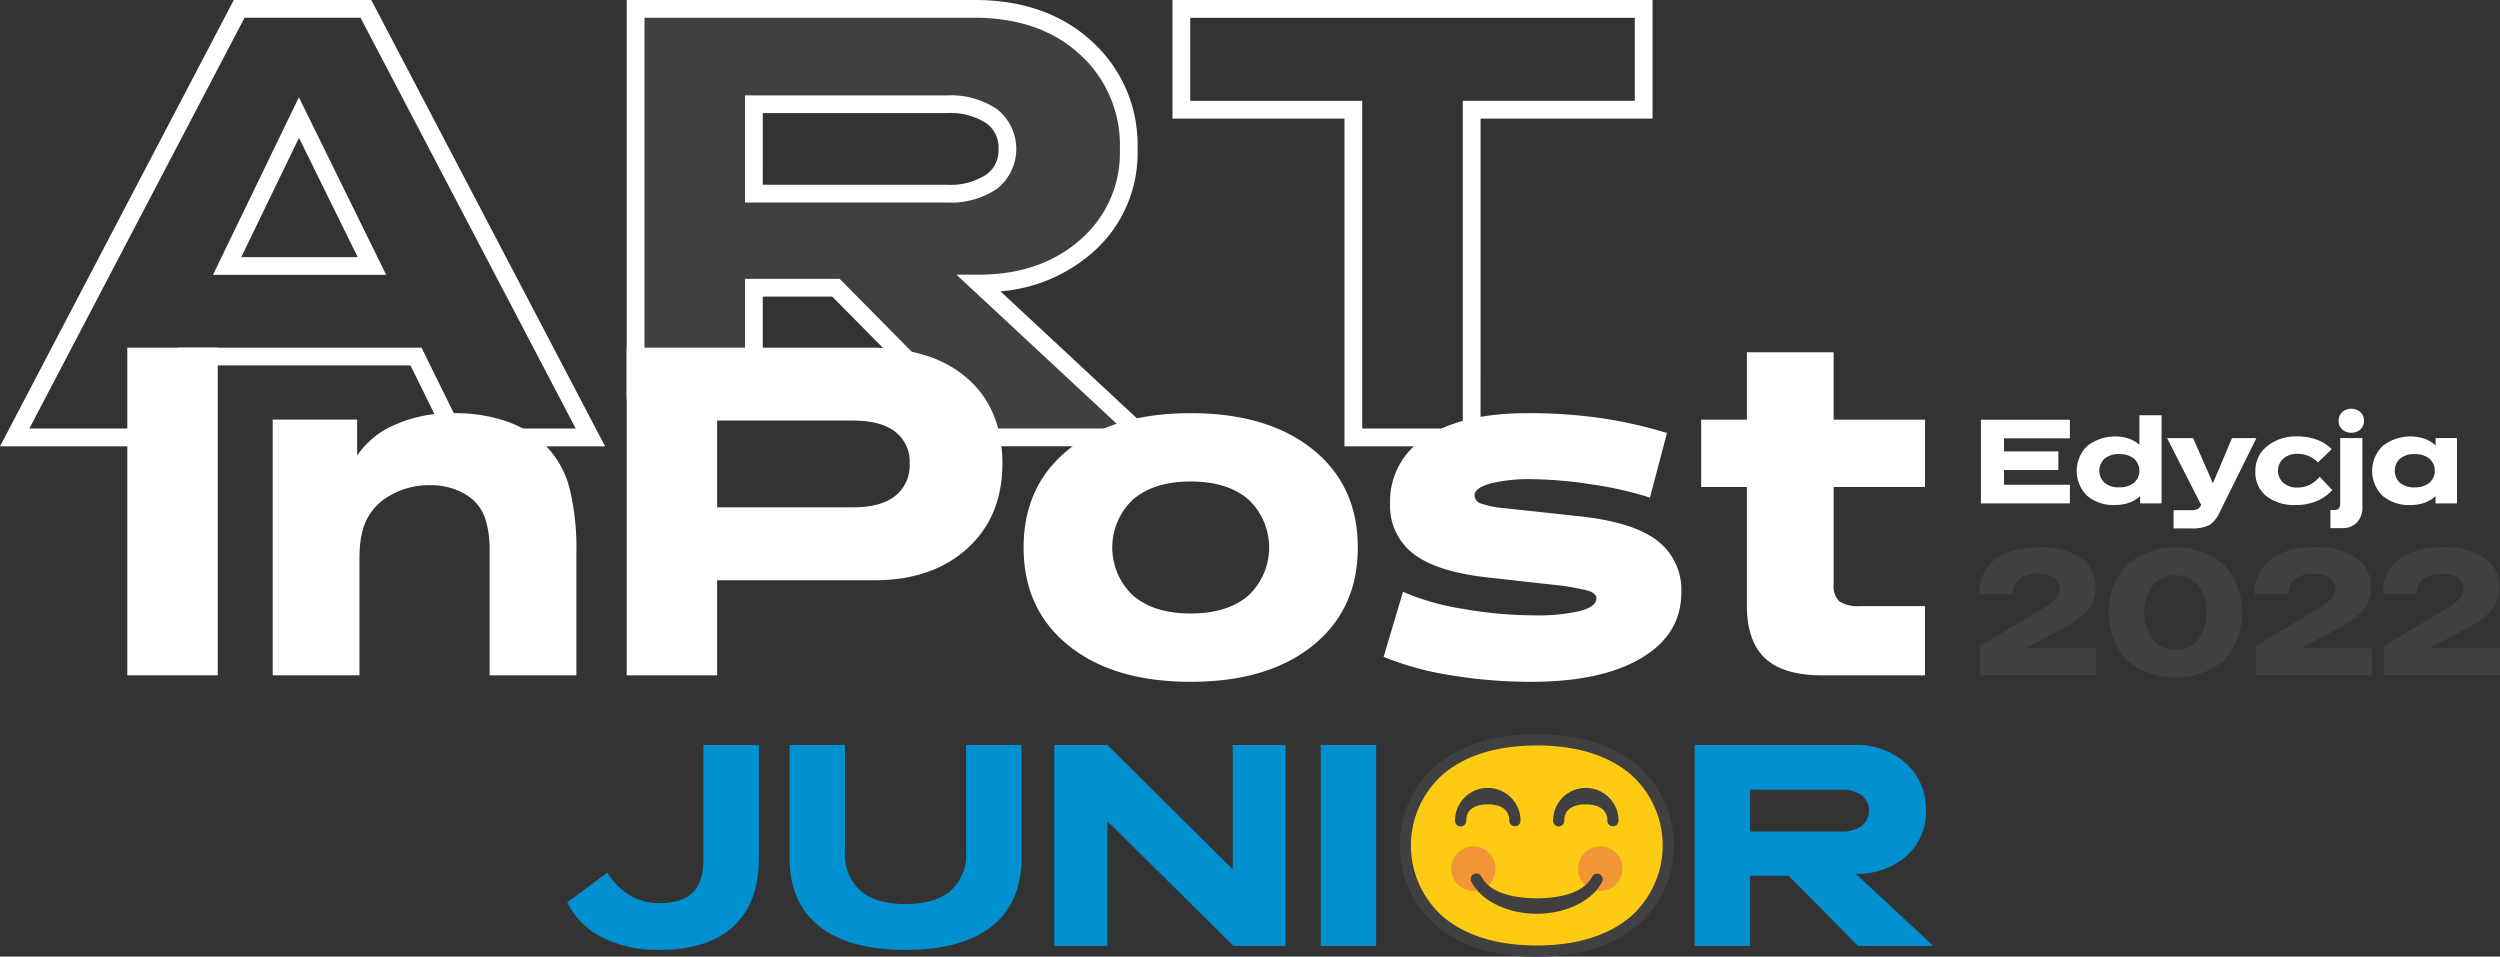
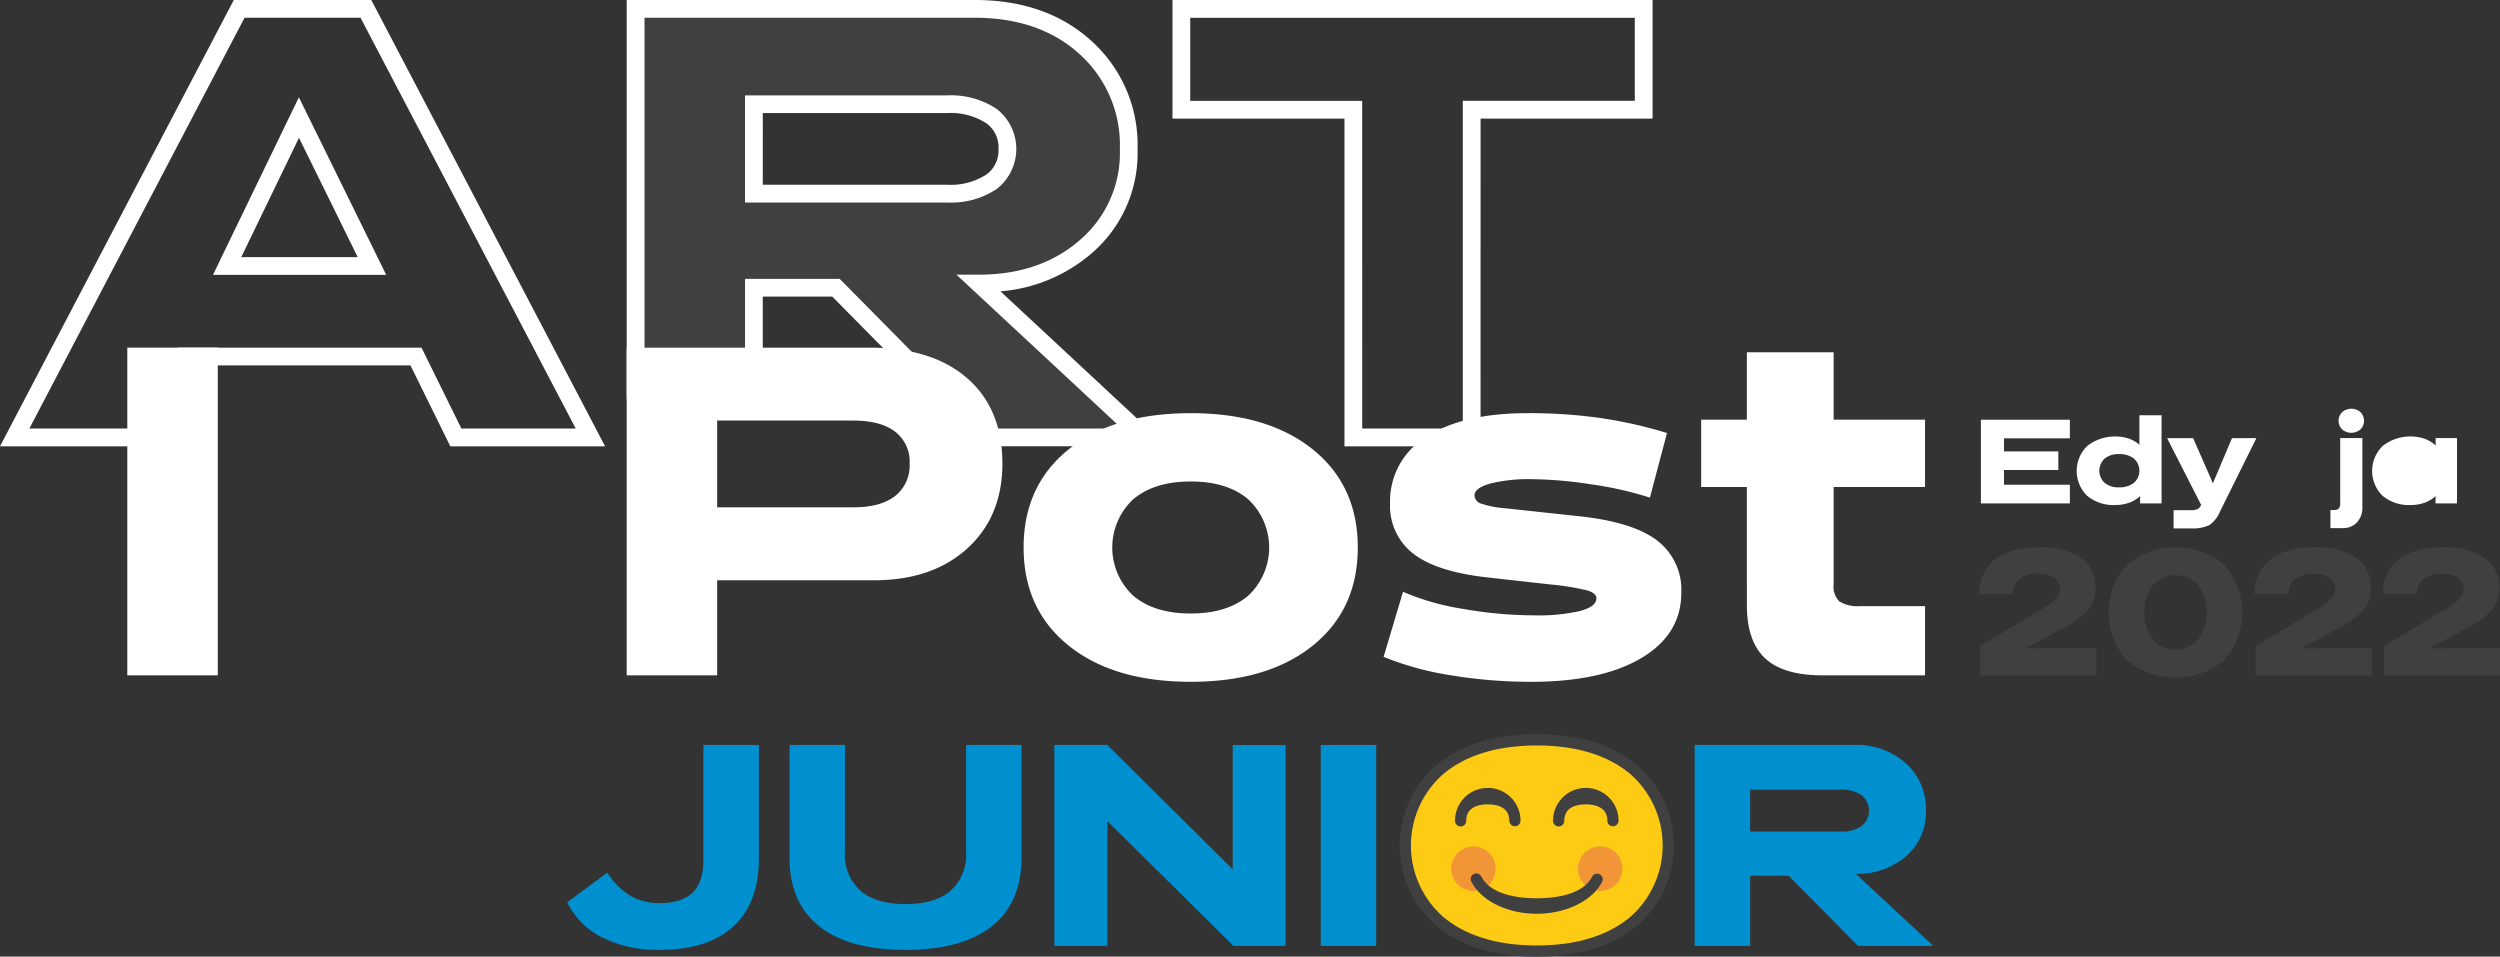
<svg xmlns="http://www.w3.org/2000/svg" id="ArtJuniorlogo" width="393.922" height="150.733" viewBox="0 0 393.922 150.733">
  <rect x="0" y="0" width="393.922" height="150.733" fill="#333333" stroke="none" />
  <defs>
    <clipPath id="clip-path">
      <rect id="Rectangle_853" data-name="Rectangle 853" width="393.922" height="150.733" fill="none" />
    </clipPath>
    <clipPath id="clip-path-3">
      <rect id="Rectangle_850" data-name="Rectangle 850" width="7.008" height="7.007" fill="none" />
    </clipPath>
    <clipPath id="clip-path-4">
      <rect id="Rectangle_851" data-name="Rectangle 851" width="7.007" height="7.007" fill="none" />
    </clipPath>
  </defs>
  <g id="Group_4691" data-name="Group 4691" clip-path="url(#clip-path)">
    <g id="Group_4690" data-name="Group 4690">
      <g id="Group_4689" data-name="Group 4689" clip-path="url(#clip-path)">
        <path id="Path_4494" data-name="Path 4494" d="M129.439,61.872V1.818h53.447q10.842,0,17.547,6.183a20.634,20.634,0,0,1,6.707,15.882,19.5,19.5,0,0,1-6.658,15.312q-6.658,5.9-16.928,5.9l26.057,24.251h-25.3l-23.3-23.589H148.079V61.872Zm49.076-45.022H148.082V30.931h30.435a11.591,11.591,0,0,0,6.993-1.857,6.6,6.6,0,0,0,0-10.368,11.593,11.593,0,0,0-6.993-1.857Z" transform="translate(-29.292 -0.411)" fill="#404041" />
        <path id="Path_4495" data-name="Path 4495" d="M212.757,70.323H183.32l-23.3-23.589H149.07V62.854H127.632V0h54.847c7.555,0,13.778,2.206,18.491,6.553a22,22,0,0,1,7.156,16.955,20.762,20.762,0,0,1-7.133,16.32,25.026,25.026,0,0,1-14.468,6.078Zm-28.268-2.8h21.157L179.588,43.278h3.56c6.463,0,11.847-1.866,16-5.547a18.037,18.037,0,0,0,6.19-14.218,19.274,19.274,0,0,0-6.252-14.9c-4.19-3.861-9.772-5.816-16.6-5.816h-52.05V60.056h15.843V43.941h14.917ZM178.106,31.91H146.276V15.034h31.831a12.984,12.984,0,0,1,7.822,2.13,7.987,7.987,0,0,1-.012,12.629,12.968,12.968,0,0,1-7.81,2.12Zm-29.034-2.8h29.034a10.329,10.329,0,0,0,6.165-1.583,4.661,4.661,0,0,0,1.949-4v-.121a4.654,4.654,0,0,0-1.934-3.987,10.309,10.309,0,0,0-6.176-1.6H149.077Z" transform="translate(-28.884 -0.001)" fill="#fff" />
        <path id="Path_4496" data-name="Path 4496" d="M95.343,70.324H70.956L64.68,57.58H29.811L23.629,70.324H0L36.84,0H58.5l.394.75ZM72.7,67.528H90.718L56.81,2.8H38.532L4.624,67.528H21.876l6.181-12.745H66.42Z" transform="translate(0 -0.001)" fill="#fff" />
        <path id="Path_4497" data-name="Path 4497" d="M70.669,47.8h-27.3l13.54-27.985Zm-22.84-2.8H66.177L56.925,26.2Z" transform="translate(-9.814 -4.485)" fill="#fff" />
        <path id="Path_4498" data-name="Path 4498" d="M287.326,70.323H265.883V18.685h-27.1V0h75.646V18.683h-27.1Zm-18.646-2.8h15.847V15.887h27.1V2.8H241.578V15.89l27.1,0Z" transform="translate(-54.037 0)" fill="#fff" />
        <rect id="Rectangle_848" data-name="Rectangle 848" width="14.254" height="51.637" transform="translate(20.059 54.777)" fill="#fff" />
-         <path id="Path_4499" data-name="Path 4499" d="M55.536,125.453V85.162H68.844v5.674A13.368,13.368,0,0,1,74.733,86a21.734,21.734,0,0,1,9.237-1.857,25.182,25.182,0,0,1,8.473,1.309A16.034,16.034,0,0,1,98.66,89.38a14.9,14.9,0,0,1,3.636,6.545,39.765,39.765,0,0,1,1.092,10.327v19.2H89.716V105.816a15.938,15.938,0,0,0-.655-4.945,7,7,0,0,0-2.11-3.2,9.444,9.444,0,0,0-2.91-1.6,11.023,11.023,0,0,0-3.636-.582,12.309,12.309,0,0,0-6.763,1.857,8.784,8.784,0,0,0-3.853,4.981,12.324,12.324,0,0,0-.437,2.146,21.886,21.886,0,0,0-.145,2.654v18.327Z" transform="translate(-12.568 -19.041)" fill="#fff" />
        <path id="Path_4500" data-name="Path 4500" d="M141.884,107.452v14.983H127.63V70.8h38.252q9.89,0,15.418,4.836t5.528,13.417q0,8.365-5.528,13.385t-14.691,5.018Zm0-25.164V95.96h21.453q4.291,0,6.582-1.78a6.105,6.105,0,0,0,2.291-5.128,5.928,5.928,0,0,0-2.291-5.017q-2.29-1.745-6.582-1.745Z" transform="translate(-28.883 -16.022)" fill="#fff" />
        <path id="Path_4501" data-name="Path 4501" d="M215.557,120.764q-7.089-5.708-7.09-15.454t7.09-15.455q7.093-5.711,19.237-5.709t19.236,5.709q7.09,5.709,7.09,15.455t-7.09,15.454q-7.089,5.71-19.236,5.709t-19.237-5.709m28.291-7.854a10.383,10.383,0,0,0,.525-14.675q-.253-.272-.525-.525-3.309-2.8-9.052-2.8t-9.052,2.8a10.383,10.383,0,0,0-.526,14.675q.254.272.526.525,3.308,2.8,9.052,2.8t9.053-2.8Z" transform="translate(-47.177 -19.042)" fill="#fff" />
        <path id="Path_4502" data-name="Path 4502" d="M312.766,115.308q2.545-.689,2.545-2,0-.8-1.455-1.238a41.635,41.635,0,0,0-5.89-.946l-9.749-1.091q-8-.872-11.709-3.708a9.493,9.493,0,0,1-3.709-8,11.819,11.819,0,0,1,5.709-10.436q5.709-3.745,15.964-3.745a80.064,80.064,0,0,1,11.451.764,70.477,70.477,0,0,1,10.509,2.364l-2.69,10.181a55.527,55.527,0,0,0-9.345-2.108,64.969,64.969,0,0,0-9.273-.8,25.163,25.163,0,0,0-6.546.691q-2.471.7-2.471,1.857A1.416,1.416,0,0,0,297.16,98.4a15.3,15.3,0,0,0,3.745.727l11.491,1.238q8.51.872,12.4,3.782a9.752,9.752,0,0,1,3.892,8.29q0,6.545-6.292,10.29t-17.344,3.745a77.093,77.093,0,0,1-12.617-1.017,47.834,47.834,0,0,1-10.655-2.91l3.055-10.254a39.076,39.076,0,0,0,9.455,2.691,64.871,64.871,0,0,0,11.2,1.018,29.316,29.316,0,0,0,7.278-.692" transform="translate(-63.767 -19.042)" fill="#fff" />
        <path id="Path_4503" data-name="Path 4503" d="M381.725,111.739v10.909H365.579q-6.181,0-9.052-2.69t-2.871-8.364V92.976h-7.2V82.358h7.2V71.74h13.673V82.358h14.4V92.976h-14.4v15.346a3.3,3.3,0,0,0,.908,2.689,5.512,5.512,0,0,0,3.309.728Z" transform="translate(-78.404 -16.235)" fill="#fff" />
        <path id="Path_4504" data-name="Path 4504" d="M403.424,98.66V85.477h14.019V88.41h-10.38v2.061h8.56v2.934h-8.56v2.321h10.38V98.66Z" transform="translate(-91.296 -19.344)" fill="#fff" />
        <path id="Path_4505" data-name="Path 4505" d="M424.579,97.257a5.482,5.482,0,0,1,.037-7.864,7.136,7.136,0,0,1,6.518-1.151,4.681,4.681,0,0,1,1.68.984V84.565h3.491V98.454h-3.38V97.3a4.9,4.9,0,0,1-1.727,1.049,6.369,6.369,0,0,1-2.173.362,6.46,6.46,0,0,1-4.447-1.458m7.372-2.033a2.55,2.55,0,0,0,0-3.825,3.6,3.6,0,0,0-2.349-.706,3.4,3.4,0,0,0-2.265.706,2.607,2.607,0,0,0,0,3.825,3.4,3.4,0,0,0,2.265.706,3.6,3.6,0,0,0,2.349-.706" transform="translate(-95.712 -19.137)" fill="#fff" />
        <path id="Path_4506" data-name="Path 4506" d="M442.365,103.445v-2.86h2.822a1.985,1.985,0,0,0,.975-.2,1.284,1.284,0,0,0,.548-.631l-5.366-10.528h4.1l3.12,7.113,3.008-7.113h3.844l-5.756,11.605a4.749,4.749,0,0,1-1.671,2.108,6.334,6.334,0,0,1-2.971.511Z" transform="translate(-99.877 -20.191)" fill="#fff" />
-         <path id="Path_4507" data-name="Path 4507" d="M467.834,96.526a5.169,5.169,0,0,0,1.625-1.291l1.987,2.1a7.009,7.009,0,0,1-2.525,1.755,8.314,8.314,0,0,1-3.194.6,7.135,7.135,0,0,1-4.7-1.421,4.809,4.809,0,0,1-1.708-3.909,4.873,4.873,0,0,1,1.866-3.946,7.2,7.2,0,0,1,4.726-1.532,8.826,8.826,0,0,1,3.055.5,6.638,6.638,0,0,1,2.386,1.5l-2.173,2.1a5.062,5.062,0,0,0-1.523-1.04,4.422,4.422,0,0,0-1.708-.316,3.246,3.246,0,0,0-2.21.743,2.588,2.588,0,0,0-.009,3.834,3.292,3.292,0,0,0,2.238.733,4.239,4.239,0,0,0,1.866-.418" transform="translate(-103.945 -20.115)" fill="#fff" />
        <path id="Path_4508" data-name="Path 4508" d="M474.608,102.054v-2.86h.613a.919.919,0,0,0,.706-.241,1.16,1.16,0,0,0,.223-.8V87.868h3.491v10.9a3.335,3.335,0,0,1-.854,2.378,2.963,2.963,0,0,1-2.265.909Zm1.838-15.561a1.928,1.928,0,0,1,0-2.711,2.217,2.217,0,0,1,2.9,0,1.928,1.928,0,0,1,0,2.711,2.217,2.217,0,0,1-2.9,0" transform="translate(-107.405 -18.838)" fill="#fff" />
-         <path id="Path_4509" data-name="Path 4509" d="M484.746,98.234a5.482,5.482,0,0,1,.037-7.864,7.094,7.094,0,0,1,6.583-1.123,4.936,4.936,0,0,1,1.745,1.068v-1.17h3.361V99.432h-3.379V98.281a4.9,4.9,0,0,1-1.727,1.049,6.369,6.369,0,0,1-2.173.362,6.46,6.46,0,0,1-4.447-1.458m7.372-2.033a2.55,2.55,0,0,0,0-3.825,3.6,3.6,0,0,0-2.349-.706,3.4,3.4,0,0,0-2.265.706,2.607,2.607,0,0,0,0,3.825,3.4,3.4,0,0,0,2.265.706,3.6,3.6,0,0,0,2.349-.706" transform="translate(-109.328 -20.115)" fill="#fff" />
+         <path id="Path_4509" data-name="Path 4509" d="M484.746,98.234a5.482,5.482,0,0,1,.037-7.864,7.094,7.094,0,0,1,6.583-1.123,4.936,4.936,0,0,1,1.745,1.068v-1.17h3.361V99.432h-3.379V98.281a4.9,4.9,0,0,1-1.727,1.049,6.369,6.369,0,0,1-2.173.362,6.46,6.46,0,0,1-4.447-1.458m7.372-2.033" transform="translate(-109.328 -20.115)" fill="#fff" />
        <path id="Path_4510" data-name="Path 4510" d="M421.527,127.357v4.262H403.255v-4.6l10.166-6.1a6.786,6.786,0,0,0,1.8-1.421,2.229,2.229,0,0,0,.571-1.421,2.079,2.079,0,0,0-.919-1.81,4.488,4.488,0,0,0-2.59-.641,4.333,4.333,0,0,0-2.855.849,2.935,2.935,0,0,0-1.017,2.382h-5.32a6.543,6.543,0,0,1,2.479-5.473q2.479-1.936,6.991-1.937a10.978,10.978,0,0,1,6.532,1.686,5.5,5.5,0,0,1,2.326,4.721,5.354,5.354,0,0,1-1.17,3.425,12.3,12.3,0,0,1-3.9,2.925l-5.961,3.147Z" transform="translate(-91.22 -25.222)" fill="#404041" />
        <path id="Path_4511" data-name="Path 4511" d="M432.281,129.223a11.28,11.28,0,0,1,.014-14.985,11.96,11.96,0,0,1,15.347,0,11.28,11.28,0,0,1,.014,14.985,12,12,0,0,1-15.375,0m4.122-11.768a7.379,7.379,0,0,0,0,8.551,4.769,4.769,0,0,0,7.13,0,7.379,7.379,0,0,0,0-8.551,4.769,4.769,0,0,0-7.13,0" transform="translate(-97.184 -25.222)" fill="#404041" />
        <path id="Path_4512" data-name="Path 4512" d="M477.614,127.357v4.262H459.342v-4.6l10.166-6.1a6.785,6.785,0,0,0,1.8-1.421,2.229,2.229,0,0,0,.571-1.421,2.079,2.079,0,0,0-.919-1.81,4.488,4.488,0,0,0-2.59-.641,4.333,4.333,0,0,0-2.855.849,2.935,2.935,0,0,0-1.017,2.382h-5.32a6.543,6.543,0,0,1,2.479-5.473q2.479-1.936,6.991-1.937a10.978,10.978,0,0,1,6.532,1.686,5.5,5.5,0,0,1,2.326,4.721,5.354,5.354,0,0,1-1.17,3.425,12.3,12.3,0,0,1-3.9,2.925l-5.961,3.147Z" transform="translate(-103.913 -25.222)" fill="#404041" />
        <path id="Path_4513" data-name="Path 4513" d="M503.75,127.357v4.262H485.478v-4.6l10.166-6.1a6.786,6.786,0,0,0,1.8-1.421,2.229,2.229,0,0,0,.571-1.421,2.079,2.079,0,0,0-.919-1.81,4.487,4.487,0,0,0-2.59-.641,4.333,4.333,0,0,0-2.855.849,2.935,2.935,0,0,0-1.017,2.382h-5.32a6.542,6.542,0,0,1,2.479-5.473q2.479-1.936,6.991-1.937a10.978,10.978,0,0,1,6.532,1.686,5.5,5.5,0,0,1,2.326,4.721,5.354,5.354,0,0,1-1.17,3.425,12.3,12.3,0,0,1-3.9,2.925l-5.961,3.147Z" transform="translate(-109.827 -25.222)" fill="#404041" />
        <path id="Path_4514" data-name="Path 4514" d="M145.716,151.716V169.6q0,7-4.014,10.7t-11.6,3.7a19.479,19.479,0,0,1-9.054-1.94,12.262,12.262,0,0,1-5.53-5.553l6.333-4.683a10.633,10.633,0,0,0,3.568,3.612,8.9,8.9,0,0,0,4.594,1.2q3.568,0,5.263-1.65t1.7-5.129V151.716Z" transform="translate(-26.143 -34.334)" fill="#008fcf" />
        <path id="Path_4515" data-name="Path 4515" d="M197.346,151.716v17.707q0,7.136-4.683,10.86t-13.6,3.725q-8.921,0-13.6-3.725t-4.683-10.86V151.716h8.742v16.86a7.59,7.59,0,0,0,2.453,6.11q2.452,2.1,7.092,2.1t7.092-2.1a7.594,7.594,0,0,0,2.453-6.11v-16.86Z" transform="translate(-36.383 -34.334)" fill="#008fcf" />
        <path id="Path_4516" data-name="Path 4516" d="M242.83,171.3v-19.58h8.34v31.667h-8.207l-19.893-19.67v19.67h-8.34V151.716h8.34Z" transform="translate(-48.594 -34.334)" fill="#008fcf" />
        <rect id="Rectangle_849" data-name="Rectangle 849" width="8.742" height="31.667" transform="translate(208.107 117.382)" fill="#008fcf" />
        <path id="Path_4517" data-name="Path 4517" d="M345.129,183.383V151.716H370.2a11.661,11.661,0,0,1,8.229,2.9,9.676,9.676,0,0,1,3.144,7.448,9.145,9.145,0,0,1-3.122,7.181,11.527,11.527,0,0,1-7.94,2.765l12.221,11.374H370.865l-10.928-11.062h-6.066v11.062Zm8.742-24.621v6.6h14.272a5.439,5.439,0,0,0,3.278-.87,3.09,3.09,0,0,0,0-4.862,5.439,5.439,0,0,0-3.278-.87Z" transform="translate(-78.104 -34.334)" fill="#008fcf" />
        <path id="Path_4518" data-name="Path 4518" d="M306.919,183.95c-6.344,0-11.45-1.546-15.177-4.595a15.852,15.852,0,0,1,0-24.077c3.728-3.049,8.835-4.595,15.178-4.595s11.449,1.546,15.178,4.595a15.852,15.852,0,0,1,0,24.077c-3.728,3.049-8.835,4.595-15.178,4.595" transform="translate(-64.769 -34.1)" fill="#fecb14" />
        <path id="Path_4519" data-name="Path 4519" d="M306.661,151.307c6.133,0,11.051,1.479,14.618,4.4a14.969,14.969,0,0,1,0,22.709c-3.566,2.917-8.484,4.4-14.618,4.4s-11.052-1.479-14.618-4.4a14.97,14.97,0,0,1,0-22.709c3.566-2.917,8.484-4.4,14.618-4.4m0-1.767q-9.874,0-15.737,4.795a16.737,16.737,0,0,0,0,25.445q5.862,4.8,15.737,4.795T322.4,179.78a16.735,16.735,0,0,0,0-25.445q-5.863-4.794-15.737-4.795" transform="translate(-64.51 -33.841)" fill="#404041" />
        <path id="Path_4520" data-name="Path 4520" d="M305.76,166.508a.883.883,0,0,1-.884-.884c0-1.871-1.522-2.565-3.393-2.565s-3.393.694-3.393,2.565a.884.884,0,1,1-1.767,0,5.16,5.16,0,1,1,10.32,0,.883.883,0,0,1-.884.884" transform="translate(-67.059 -36.314)" fill="#404041" />
        <path id="Path_4521" data-name="Path 4521" d="M325.731,166.508a.883.883,0,0,1-.884-.884c0-1.871-1.522-2.565-3.393-2.565s-3.393.694-3.393,2.565a.884.884,0,1,1-1.767,0,5.16,5.16,0,1,1,10.32,0,.883.883,0,0,1-.884.884" transform="translate(-71.579 -36.314)" fill="#404041" />
        <g id="Group_4685" data-name="Group 4685" transform="translate(228.658 133.366)" opacity="0.35">
          <g id="Group_4684" data-name="Group 4684">
            <g id="Group_4683" data-name="Group 4683" clip-path="url(#clip-path-3)">
              <path id="Path_4522" data-name="Path 4522" d="M302.548,175.878a3.5,3.5,0,1,1-3.5-3.5,3.5,3.5,0,0,1,3.5,3.5" transform="translate(-295.54 -172.374)" fill="#d93077" />
            </g>
          </g>
        </g>
        <g id="Group_4688" data-name="Group 4688" transform="translate(248.635 133.366)" opacity="0.35">
          <g id="Group_4687" data-name="Group 4687">
            <g id="Group_4686" data-name="Group 4686" clip-path="url(#clip-path-4)">
              <path id="Path_4523" data-name="Path 4523" d="M328.367,175.878a3.5,3.5,0,1,1-3.5-3.5,3.5,3.5,0,0,1,3.5,3.5" transform="translate(-321.36 -172.374)" fill="#d93077" />
            </g>
          </g>
        </g>
        <path id="Path_4524" data-name="Path 4524" d="M309.932,184.241c-4.61,0-8.75-2.029-10.3-5.048a.884.884,0,1,1,1.572-.808c1.257,2.445,4.764,3.415,8.729,3.415s7.479-.969,8.735-3.415a.884.884,0,0,1,1.572.807c-1.55,3.02-5.692,5.048-10.307,5.048" transform="translate(-67.785 -40.26)" fill="#404041" />
      </g>
    </g>
  </g>
</svg>